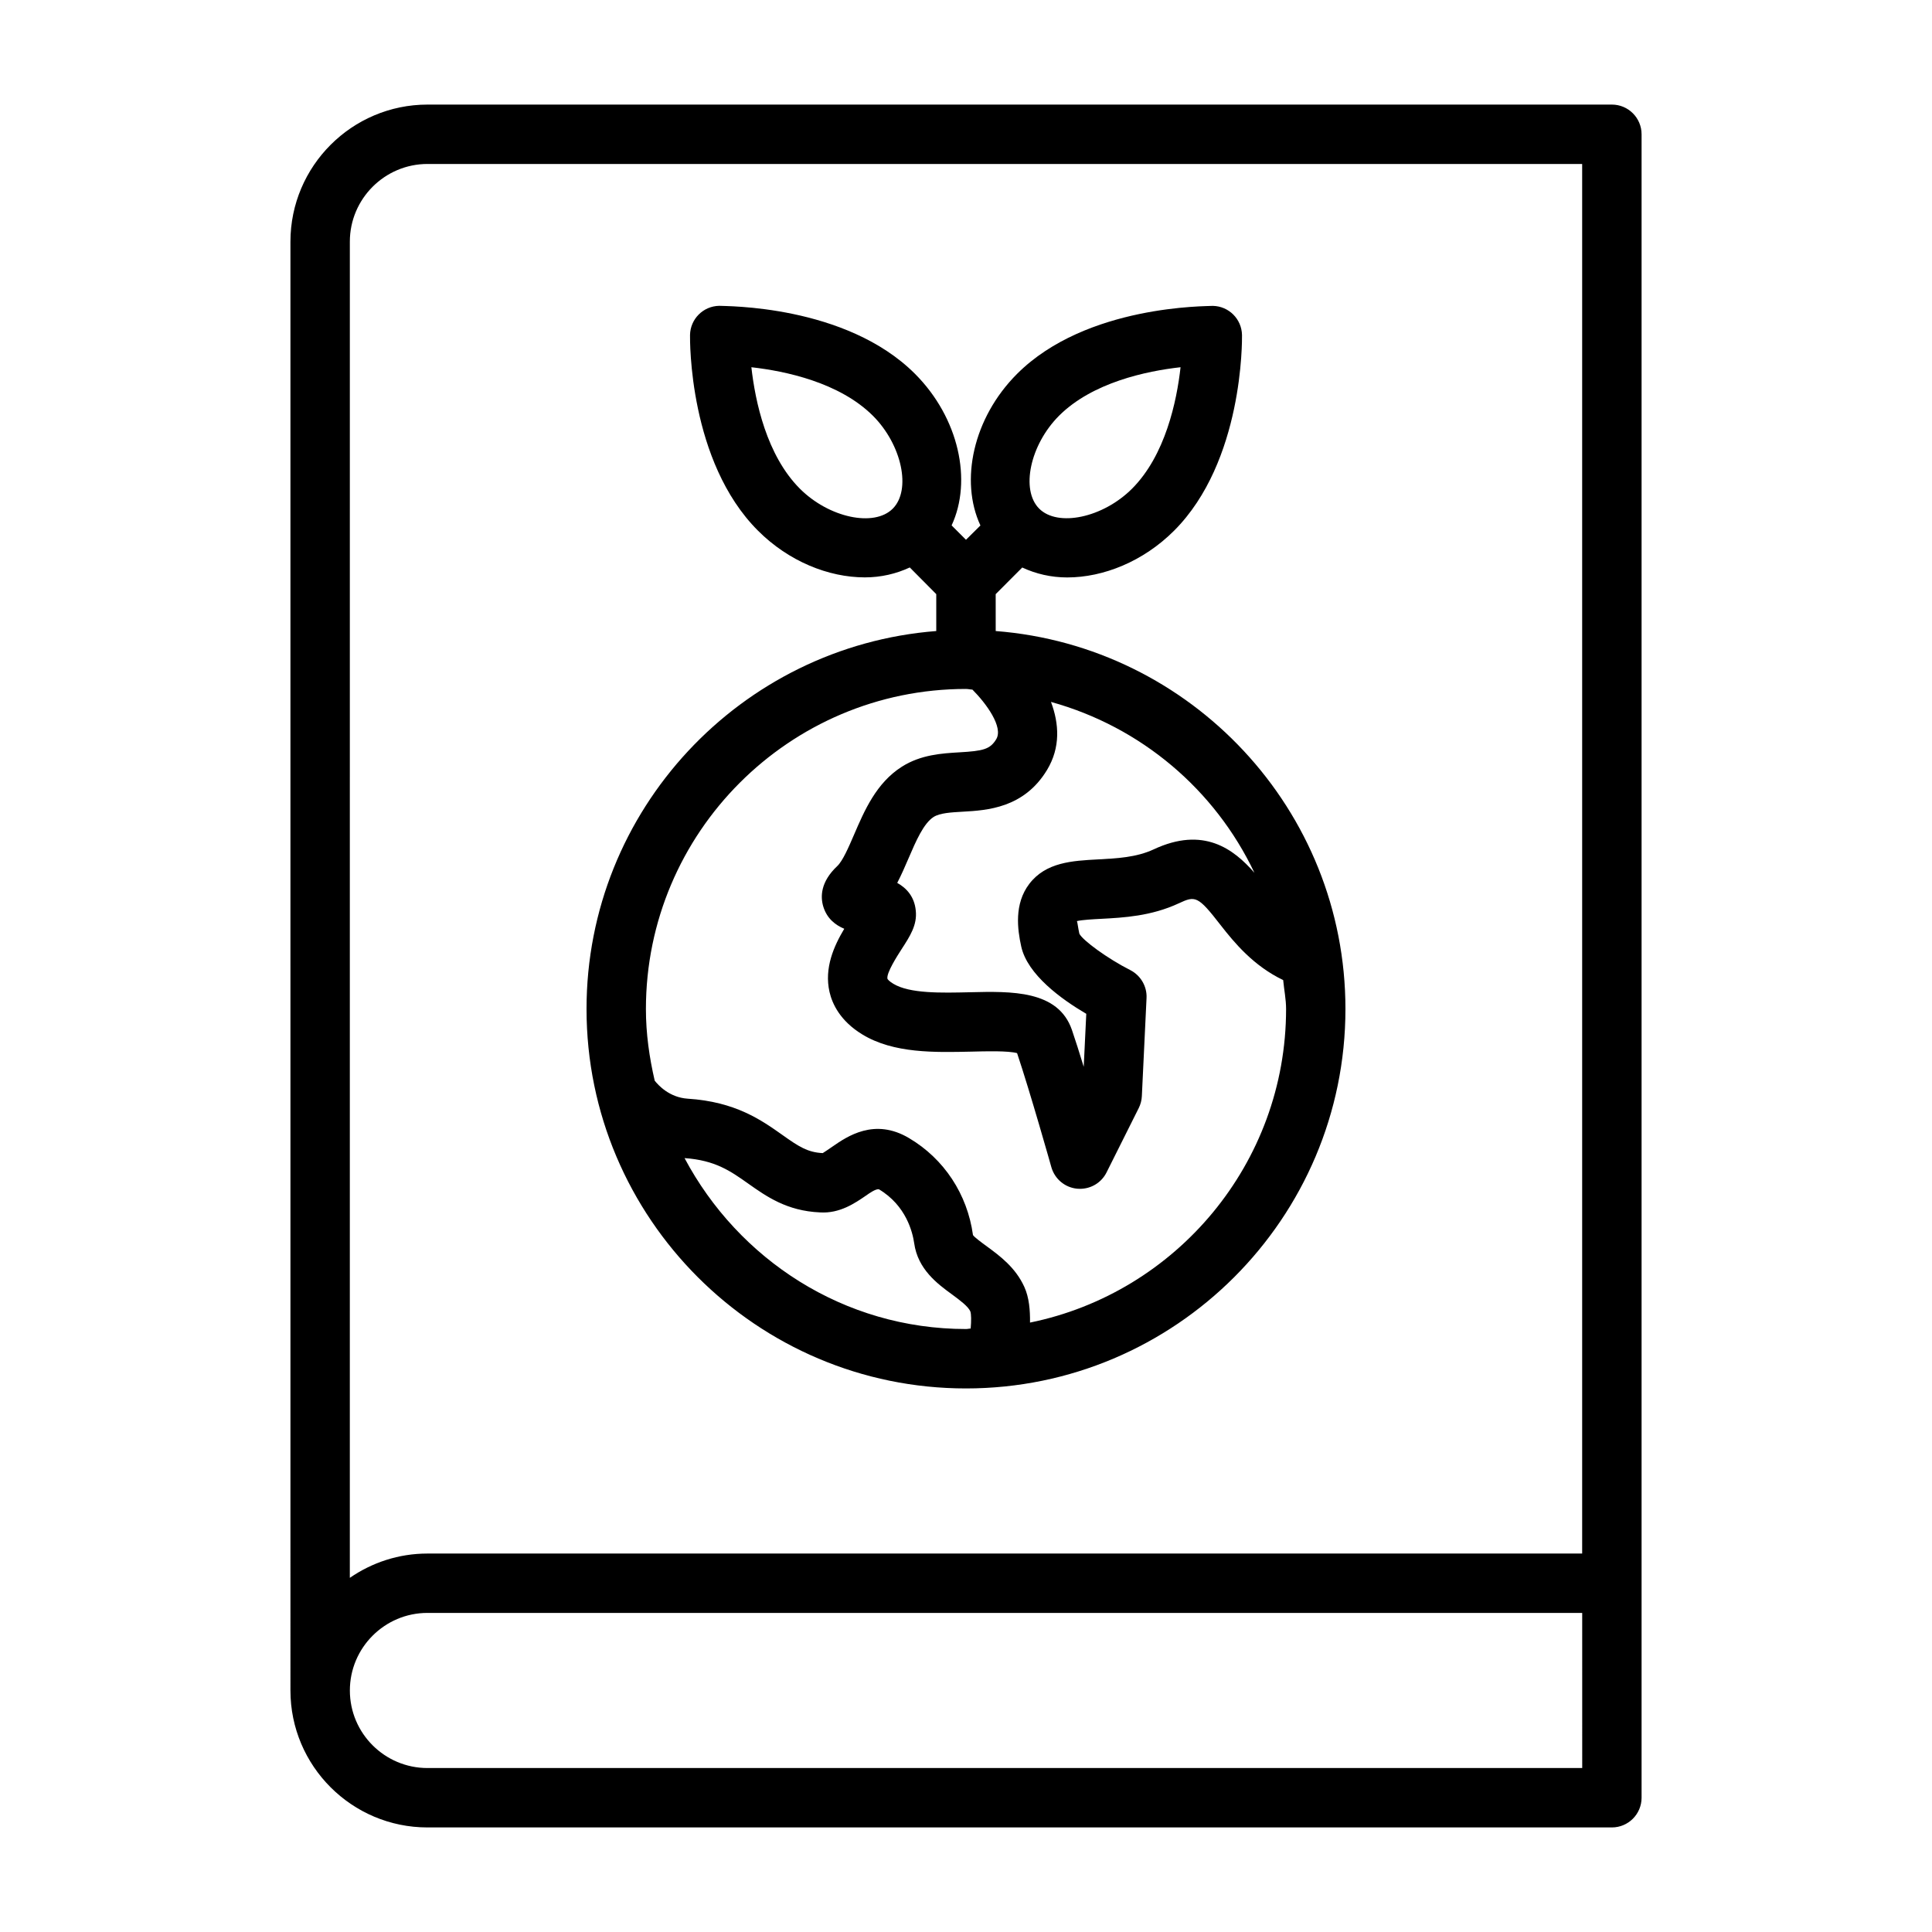
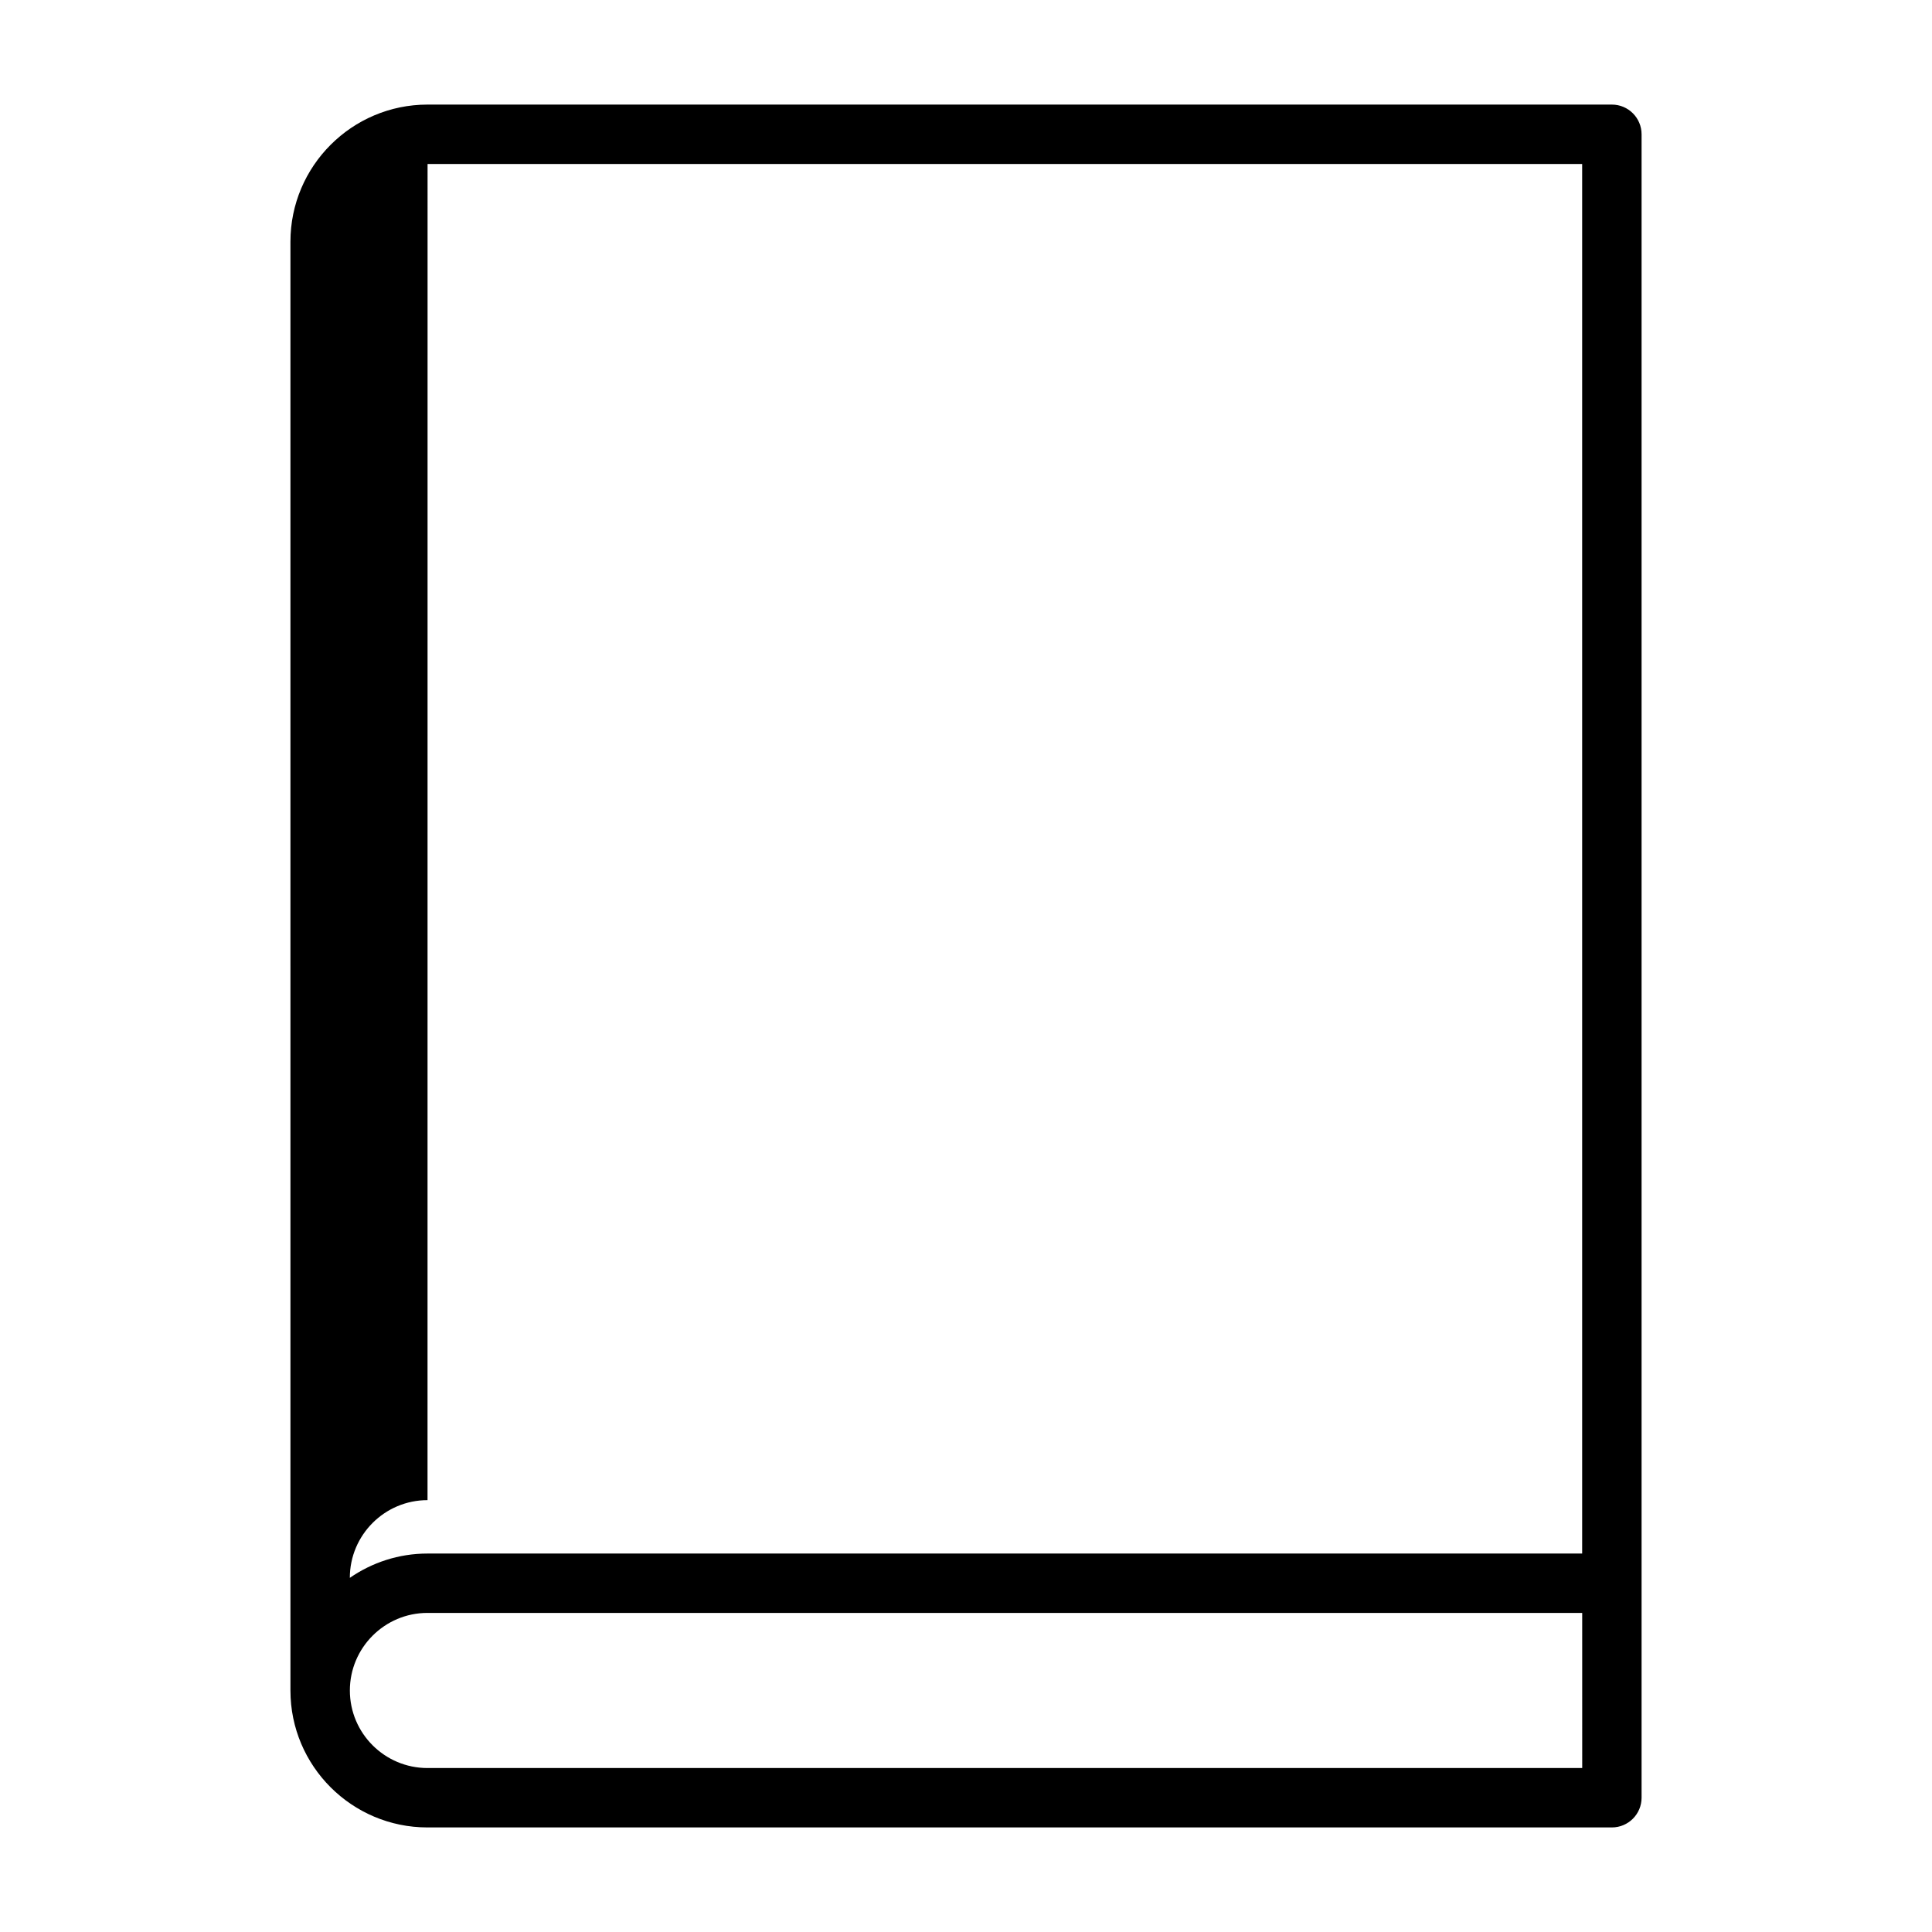
<svg xmlns="http://www.w3.org/2000/svg" fill="#000000" width="800px" height="800px" version="1.1" viewBox="144 144 512 512">
  <g>
-     <path d="m220.97 592c0 20.012 16.281 36.289 36.305 36.289h313.89c4.344 0 7.871-3.527 7.871-7.871v-440.83c0-4.344-3.527-7.871-7.871-7.871h-313.86c-20.027 0-36.336 16.297-36.336 36.336zm342.31 20.547h-306c-11.336 0-20.562-9.211-20.562-20.547 0-11.336 9.227-20.562 20.562-20.562h306.02l0.004 41.109zm-305.97-425.09h305.98v368.25h-306.02c-7.637 0-14.703 2.394-20.562 6.438l0.004-354.1c0-11.352 9.238-20.594 20.59-20.594z" />
-     <path d="m392.12 311.23c-51.766 4.047-92.684 47.375-92.684 100.16 0 55.434 45.105 100.56 100.56 100.56 55.449 0 100.56-45.105 100.56-100.56 0-52.805-40.918-96.133-92.684-100.16l-0.004-9.777 7.039-7.055c3.621 1.684 7.637 2.629 11.902 2.629 9.637 0 20.184-4.25 28.324-12.375 18.375-18.375 18.027-50.508 18.012-51.859-0.078-4.25-3.496-7.652-7.731-7.731-1.273 0.125-33.488-0.363-51.875 18.012-11.699 11.699-15.207 28.371-9.715 40.18l-3.828 3.793-3.809-3.809c5.496-11.809 1.984-28.465-9.715-40.18-18.391-18.375-50.461-17.887-51.875-18.012-4.25 0.078-7.652 3.496-7.731 7.731-0.016 1.355-0.363 33.488 18.012 51.859 8.141 8.141 18.688 12.375 28.324 12.375 4.266 0 8.281-0.945 11.902-2.629l7.016 7.07zm-66.707 139.68c8.109 0.566 12.156 3.418 16.848 6.738 4.816 3.402 10.25 7.273 19.066 7.652 5.227 0.332 9.273-2.473 12.172-4.457 1.008-0.707 2.504-1.762 3.402-1.684 7.258 4.312 8.957 11.445 9.367 14.297 0.961 6.926 6.188 10.785 10.012 13.57 2.078 1.543 4.219 3.102 4.863 4.488 0.27 0.754 0.27 2.535 0.094 4.566-0.41 0-0.805 0.125-1.227 0.125-32.449 0-60.332-18.484-74.598-45.297zm91.551 43.582c0.047-3.258-0.234-6.66-1.512-9.461-2.348-5.164-6.519-8.219-9.871-10.691-1.371-0.992-3.434-2.519-3.731-3.039-1.496-10.832-7.652-20.184-16.926-25.68-9.164-5.465-16.422-0.457-20.309 2.234-0.945 0.645-2.363 1.621-2.582 1.73-4-0.188-6.406-1.762-10.676-4.801-5.543-3.922-12.422-8.816-25.113-9.621-4.914-0.332-7.84-3.637-8.738-4.769-1.418-6.125-2.332-12.438-2.332-18.988 0-46.777 38.039-84.828 84.812-84.828 0.582 0 1.133 0.156 1.715 0.172 3.668 3.684 8.25 9.934 6.312 13.145-1.621 2.676-3.434 3.117-9.777 3.481-4.519 0.27-10.172 0.582-15.258 3.824-6.754 4.297-9.887 11.586-12.66 18.027-1.402 3.258-2.992 6.941-4.441 8.297-4.441 4.172-4.473 8.109-3.715 10.676 0.977 3.242 3.242 4.961 5.574 5.934-2.691 4.504-5.367 10.359-3.906 16.75 0.723 3.148 2.816 7.668 8.676 11.242 8.328 5.086 19.254 4.769 28.891 4.566 3.984-0.109 9.809-0.25 12.137 0.395 3.418 10.156 9.086 30.195 9.086 30.23 0.898 3.133 3.606 5.398 6.848 5.699 0.25 0.016 0.488 0.031 0.738 0.031 2.961 0 5.699-1.652 7.039-4.344l8.535-17.066c0.488-0.992 0.77-2.047 0.82-3.148l1.242-25.992c0.156-3.086-1.543-5.984-4.281-7.398-6.062-3.07-12.676-7.918-13.523-9.668-0.395-1.812-0.473-2.93-0.645-3.336 1.434-0.332 4.266-0.488 6.438-0.598 5.887-0.316 13.227-0.691 20.594-4.125 4.344-2.031 5.039-1.969 11.004 5.731 3.715 4.769 8.77 10.863 16.625 14.625 0.234 2.566 0.77 5.055 0.77 7.684-0.016 40.949-29.191 75.207-67.859 83.082zm59.469-119.2c-5.512-6.312-13.492-12.375-26.688-6.203-4.598 2.141-9.762 2.394-14.77 2.66-6.801 0.363-13.824 0.738-18.215 6.504-4.031 5.305-3.133 11.996-2.125 16.578 1.652 7.477 10.66 13.98 17.238 17.84l-0.676 14.043c-1.117-3.684-2.234-7.148-3.133-9.793-3.652-10.547-16.043-10.234-27.062-9.965-7.477 0.172-15.934 0.395-20.293-2.266-1.164-0.707-1.496-1.211-1.527-1.309-0.332-1.512 2.644-6.125 3.746-7.84 2.234-3.449 4.172-6.406 3.762-10.234-0.363-3.746-2.504-5.984-4.914-7.336 1.102-2.125 2.062-4.328 3.008-6.535 1.953-4.551 3.984-9.258 6.644-10.941 1.637-1.039 4.582-1.211 7.684-1.387 6.473-0.363 16.23-0.945 22.355-11.051 3.621-5.984 3.211-12.281 1.055-18.043 23.883 6.625 43.453 23.25 53.91 45.277zm-51.785-121.11c8.863-8.848 23.191-11.855 32.211-12.863-1.008 9.02-4.031 23.348-12.863 32.195-7.684 7.684-19.648 10.234-24.609 5.273-4.953-4.973-2.402-16.922 5.262-24.605zm-68.66 19.336c-8.848-8.848-11.855-23.176-12.863-32.195 9.02 1.008 23.348 4.031 32.211 12.863 7.668 7.668 10.219 19.633 5.258 24.609-4.957 4.973-16.922 2.406-24.605-5.277z" />
+     <path d="m220.97 592c0 20.012 16.281 36.289 36.305 36.289h313.89c4.344 0 7.871-3.527 7.871-7.871v-440.83c0-4.344-3.527-7.871-7.871-7.871h-313.86c-20.027 0-36.336 16.297-36.336 36.336zm342.31 20.547h-306c-11.336 0-20.562-9.211-20.562-20.547 0-11.336 9.227-20.562 20.562-20.562h306.02l0.004 41.109zm-305.97-425.09h305.98v368.25h-306.02c-7.637 0-14.703 2.394-20.562 6.438c0-11.352 9.238-20.594 20.59-20.594z" />
  </g>
</svg>